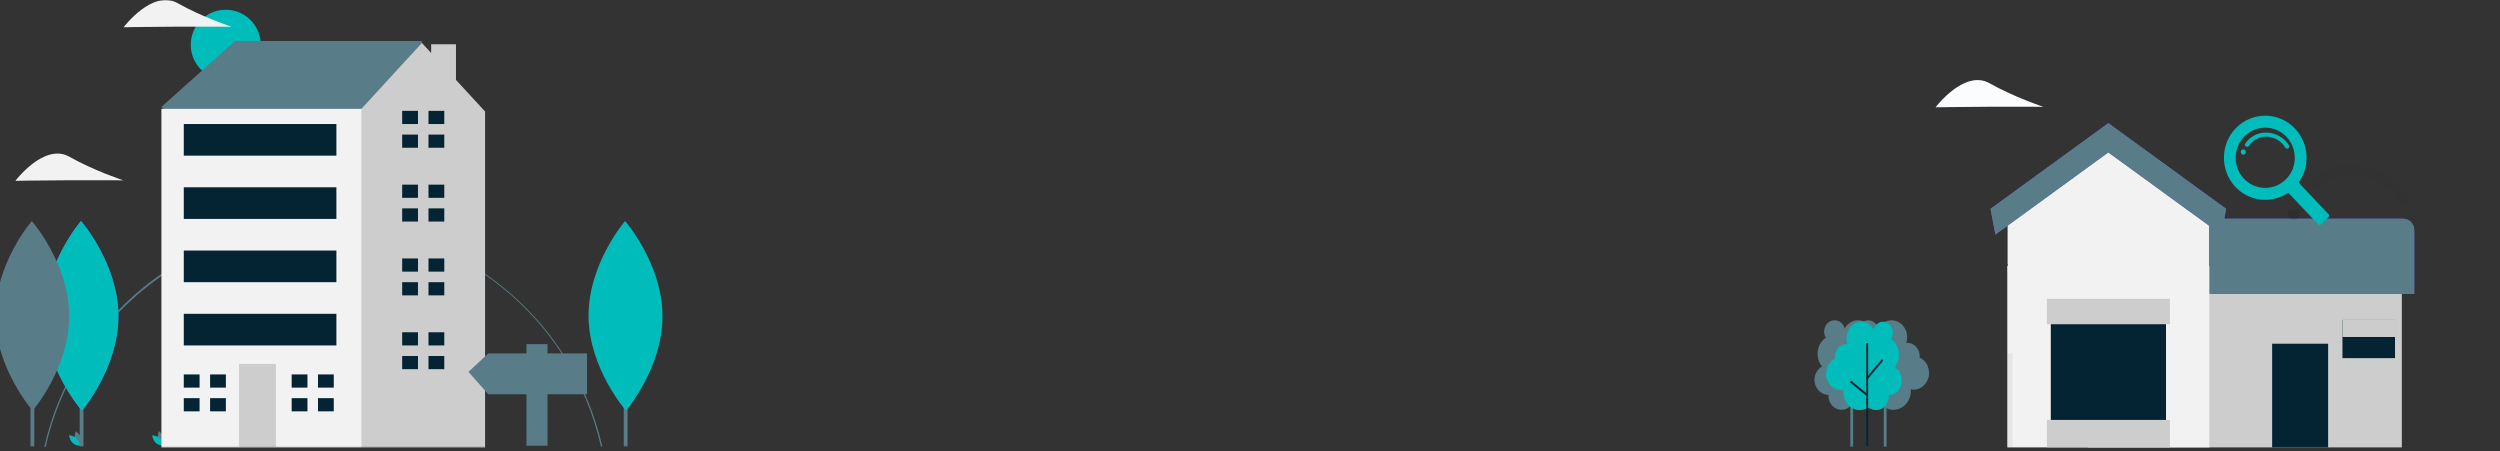
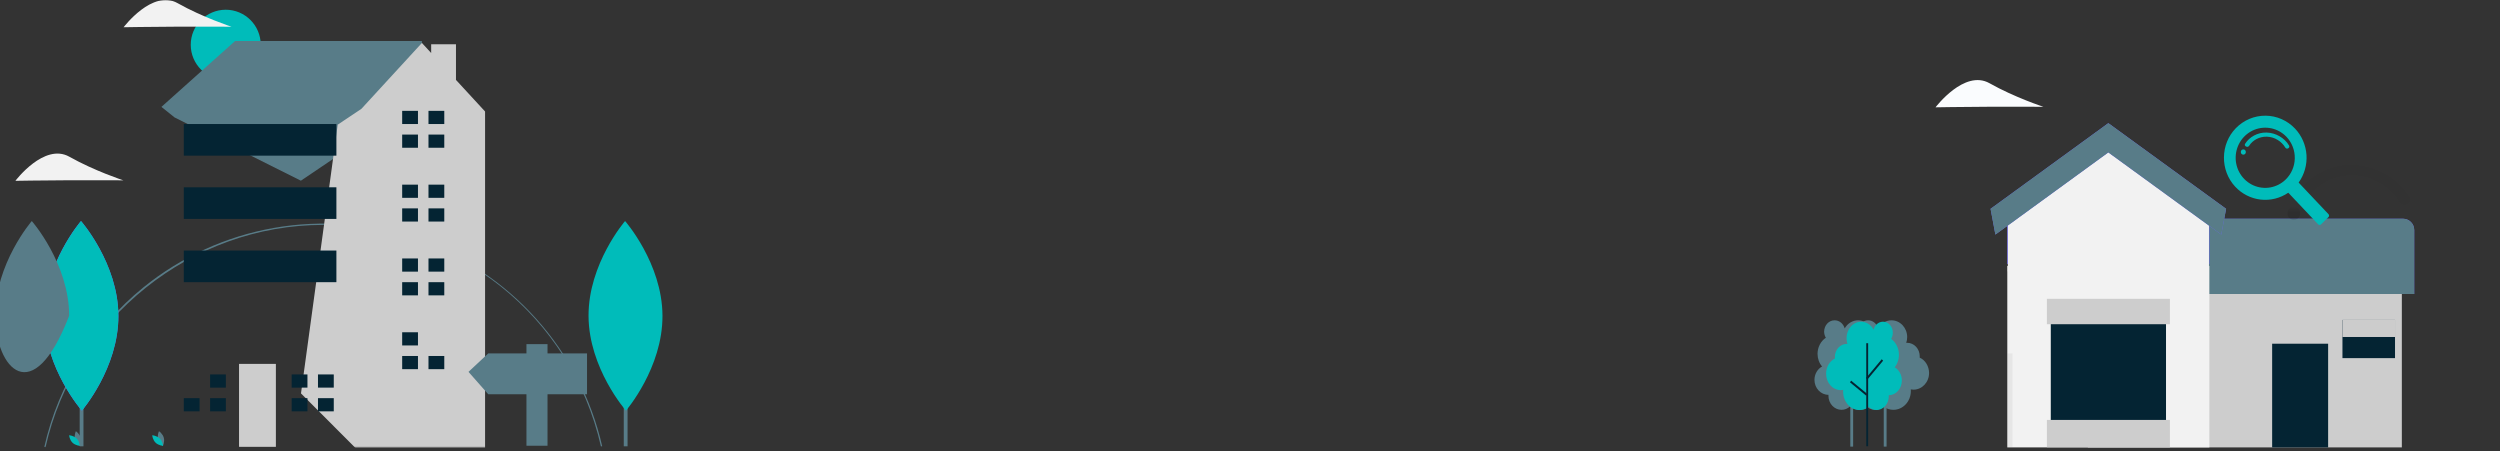
<svg xmlns="http://www.w3.org/2000/svg" width="1280" height="231" viewBox="0 0 1280 231" fill="none">
  <rect x="0" y="0" width="1280" height="231" fill="#333333" stroke="none" />
  <g clip-path="url(#clip0_2031_166)">
    <mask id="mask0_2031_166" style="mask-type:luminance" maskUnits="userSpaceOnUse" x="-22" y="0" width="375" height="229">
      <path d="M353 0H-22V229H353V0Z" fill="white" />
    </mask>
    <g mask="url(#mask0_2031_166)">
      <path d="M23.316 229L22.672 228.855C29.848 196.889 47.88 167.861 73.448 147.118C92.778 131.46 115.768 120.988 140.253 116.688C164.739 112.387 189.914 114.401 213.408 122.537C236.902 130.674 257.943 144.667 274.549 163.199C291.154 181.73 302.779 204.19 308.327 228.465L307.684 228.611C292.495 161.802 234.045 115.142 165.544 115.142C97.941 115.142 38.125 163.026 23.316 229Z" fill="#587C88" />
      <path d="M115.577 40.876C125.47 40.876 133.491 32.842 133.491 22.931C133.491 13.02 125.47 4.985 115.577 4.985C105.683 4.985 97.663 13.02 97.663 22.931C97.663 32.842 105.683 40.876 115.577 40.876Z" fill="#00BCBA" />
      <path d="M38.399 224.923C38.958 226.992 40.871 228.273 40.871 228.273C40.871 228.273 41.879 226.2 41.321 224.131C40.762 222.063 38.848 220.781 38.848 220.781C38.848 220.781 37.84 222.854 38.399 224.923Z" fill="#587C88" />
      <path d="M39.22 224.479C40.753 225.974 40.941 228.272 40.941 228.272C40.941 228.272 38.642 228.146 37.109 226.651C35.576 225.156 35.389 222.858 35.389 222.858C35.389 222.858 37.687 222.984 39.22 224.479Z" fill="#00BCBA" />
      <path d="M80.945 224.923C81.504 226.992 83.418 228.273 83.418 228.273C83.418 228.273 84.425 226.2 83.867 224.131C83.308 222.063 81.394 220.781 81.394 220.781C81.394 220.781 80.387 222.854 80.945 224.923Z" fill="#587C88" />
      <path d="M81.766 224.479C83.299 225.974 83.487 228.272 83.487 228.272C83.487 228.272 81.188 228.146 79.655 226.651C78.122 225.156 77.935 222.858 77.935 222.858C77.935 222.858 80.233 222.984 81.766 224.479Z" fill="#00BCBA" />
      <path d="M89.382 60.128L82.646 54.729L120.368 20.99H216.021V50.681L154.048 92.518L89.382 60.128Z" fill="#587C88" />
      <path d="M233.46 40.916V22.664H220.76V27.134L216.021 21.99L185.035 55.729L172.91 63.827L154.109 201.424L182.462 229.826H248.354V57.079L233.46 40.916Z" fill="#CDCDCD" />
-       <path d="M185.034 55.729H82.645V229.826H185.034V55.729Z" fill="#F2F2F2" />
      <path d="M141.25 186.314H122.389V228.826H141.25V186.314Z" fill="#CDCDCD" />
-       <path d="M102.181 198.46V191.712H94.097V198.46H101.507H102.181Z" fill="#042433" />
      <path d="M101.507 203.858H94.097V210.606H102.181V203.858H101.507Z" fill="#042433" />
      <path d="M115.653 191.712H107.569V198.46H115.653V191.712Z" fill="#042433" />
      <path d="M115.653 203.858H107.569V210.606H115.653V203.858Z" fill="#042433" />
      <path d="M157.416 198.46V191.712H149.333V198.46H156.743H157.416Z" fill="#042433" />
      <path d="M156.743 203.858H149.333V210.606H157.416V203.858H156.743Z" fill="#042433" />
      <path d="M170.889 191.712H162.806V198.46H170.889V191.712Z" fill="#042433" />
      <path d="M170.889 203.858H162.806V210.606H170.889V203.858Z" fill="#042433" />
      <path d="M214 63.502V56.754H205.917V63.502H213.327H214Z" fill="#042433" />
      <path d="M213.327 68.9H205.917V75.647H214V68.9H213.327Z" fill="#042433" />
      <path d="M227.472 56.754H219.389V63.502H227.472V56.754Z" fill="#042433" />
      <path d="M227.472 68.9H219.389V75.648H227.472V68.9Z" fill="#042433" />
      <path d="M214 101.29V94.542H205.917V101.29H213.327H214Z" fill="#042433" />
      <path d="M213.327 106.688H205.917V113.436H214V106.688H213.327Z" fill="#042433" />
      <path d="M227.472 94.542H219.389V101.29H227.472V94.542Z" fill="#042433" />
      <path d="M227.472 106.688H219.389V113.436H227.472V106.688Z" fill="#042433" />
      <path d="M214 139.079V132.331H205.917V139.079H213.327H214Z" fill="#042433" />
      <path d="M213.327 144.477H205.917V151.225H214V144.477H213.327Z" fill="#042433" />
      <path d="M227.472 132.33H219.389V139.078H227.472V132.33Z" fill="#042433" />
      <path d="M227.472 144.477H219.389V151.225H227.472V144.477Z" fill="#042433" />
      <path d="M214 176.867V170.119H205.917V176.867H213.327H214Z" fill="#042433" />
      <path d="M213.327 182.265H205.917V189.013H214V182.265H213.327Z" fill="#042433" />
-       <path d="M227.472 170.119H219.389V176.867H227.472V170.119Z" fill="#042433" />
      <path d="M227.472 182.265H219.389V189.013H227.472V182.265Z" fill="#042433" />
      <path d="M172.236 63.502H94.097V79.697H172.236V63.502Z" fill="#042433" />
      <path d="M172.236 95.892H94.097V112.087H172.236V95.892Z" fill="#042433" />
      <path d="M172.236 128.281H94.097V144.477H172.236V128.281Z" fill="#042433" />
-       <path d="M172.236 160.672H94.097V176.867H172.236V160.672Z" fill="#042433" />
      <path d="M42.736 151.854H40.798V228.523H42.736V151.854Z" fill="#587C88" />
      <path d="M60.618 161.625C60.741 188.434 41.912 210.254 41.912 210.254C41.912 210.254 22.884 188.609 22.76 161.799C22.637 134.99 41.466 113.169 41.466 113.169C41.466 113.169 60.494 134.815 60.618 161.625Z" fill="#6C63FF" />
      <path d="M60.618 161.625C60.741 188.434 41.912 210.254 41.912 210.254C41.912 210.254 22.884 188.609 22.76 161.799C22.637 134.99 41.466 113.169 41.466 113.169C41.466 113.169 60.494 134.815 60.618 161.625Z" fill="#00BCBA" />
-       <path d="M17.547 151.854H15.61V228.523H17.547V151.854Z" fill="#587C88" />
-       <path d="M35.429 161.625C35.552 188.434 16.724 210.254 16.724 210.254C16.724 210.254 -2.305 188.609 -2.428 161.799C-2.552 134.99 16.277 113.169 16.277 113.169C16.277 113.169 35.306 134.815 35.429 161.625Z" fill="#587C88" />
+       <path d="M35.429 161.625C16.724 210.254 -2.305 188.609 -2.428 161.799C-2.552 134.99 16.277 113.169 16.277 113.169C16.277 113.169 35.306 134.815 35.429 161.625Z" fill="#587C88" />
      <path d="M35.571 92.286C20.308 92.356 7.885 92.582 7.885 92.582C7.885 92.582 22.652 72.987 35.515 80.247C48.379 87.507 63.156 92.327 63.156 92.327C63.156 92.327 50.834 92.215 35.571 92.286Z" fill="#F2F2F2" />
      <path d="M90.98 13.652C75.717 13.723 63.294 13.948 63.294 13.948C63.294 13.948 78.061 -5.646 90.924 1.613C103.788 8.873 118.565 13.693 118.565 13.693C118.565 13.693 106.243 13.582 90.98 13.652Z" fill="#F2F2F2" />
      <path d="M321.307 151.854H319.369V228.523H321.307V151.854Z" fill="#587C88" />
      <path d="M339.189 161.625C339.312 188.434 320.484 210.254 320.484 210.254C320.484 210.254 301.455 188.609 301.332 161.799C301.208 134.99 320.037 113.169 320.037 113.169C320.037 113.169 339.066 134.815 339.189 161.625Z" fill="#00BCBA" />
      <path d="M249.988 180.933H269.542V176.205H280.331V180.933H300.559V201.873H280.331V228.216H269.542V201.873H249.988L239.873 190.39L249.988 180.933Z" fill="#587C88" />
    </g>
    <mask id="mask1_2031_166" style="mask-type:luminance" maskUnits="userSpaceOnUse" x="992" y="61" width="337" height="170">
      <path d="M1329 61H992V231H1329V61Z" fill="white" />
    </mask>
    <g mask="url(#mask1_2031_166)">
      <path d="M1229.74 144.195H1068.98V229.07H1229.74V144.195Z" fill="#CDCDCD" />
      <path d="M1079.46 111.994H1230.31C1231.84 111.994 1233.31 112.602 1234.39 113.682C1235.47 114.763 1236.08 116.229 1236.08 117.757V150.516H1079.46V111.994Z" fill="#6C63FF" />
      <path d="M1079.46 111.994H1230.31C1231.84 111.994 1233.31 112.602 1234.39 113.682C1235.47 114.763 1236.08 116.229 1236.08 117.757V150.516H1079.46V111.994Z" fill="#587C88" />
      <path d="M1131.19 103.378L1079.46 65.652L1027.74 103.378V135.159H1131.19V103.378Z" fill="#6C63FF" />
      <path d="M1131 105.622L1079.5 66L1028 105.622V139H1131V105.622Z" fill="#F2F2F2" />
      <path d="M1131.19 136.162H1027.74V229.07H1131.19V136.162Z" fill="#F2F2F2" />
      <path d="M1137.29 120.091L1079.46 78.027L1021.64 120.091L1019.17 106.919L1079.46 63.064L1139.76 106.919L1137.29 120.091Z" fill="#6C63FF" />
      <path d="M1137.29 120.091L1079.46 78.027L1021.64 120.091L1019.17 106.919L1079.46 63.064L1139.76 106.919L1137.29 120.091Z" fill="#587C88" />
      <path d="M1109 159H1050V228H1109V159Z" fill="#042433" />
      <path d="M1111 153H1048V166H1111V153Z" fill="#CDCDCD" />
      <path d="M1111 215H1048V229H1111V215Z" fill="#CDCDCD" />
      <path d="M1177.79 201.947C1177.93 201.947 1178.06 201.892 1178.16 201.794C1178.26 201.695 1178.31 201.562 1178.31 201.423C1178.31 201.284 1178.26 201.151 1178.16 201.053C1178.06 200.954 1177.93 200.899 1177.79 200.899C1177.65 200.899 1177.52 200.954 1177.42 201.053C1177.32 201.151 1177.27 201.284 1177.27 201.423C1177.27 201.562 1177.32 201.695 1177.42 201.794C1177.52 201.892 1177.65 201.947 1177.79 201.947Z" fill="#00FF00" />
      <path d="M1192 175.979H1163.34V229.07H1192V175.979Z" fill="#042433" />
      <path d="M1226.25 163.803H1199.34V183.362H1226.25V163.803Z" fill="#042433" />
      <path d="M1226.25 163.803H1199.34V172.535H1226.25V163.803Z" fill="#CCCCCC" />
      <path d="M1030.41 180.936H1027.78V229H1030.41V180.936Z" fill="url(#paint0_linear_2031_166)" />
      <path d="M1174.43 105.844C1170.13 105.844 1170.12 112.522 1174.43 112.522C1178.74 112.522 1178.74 105.844 1174.43 105.844Z" fill="url(#paint1_linear_2031_166)" />
      <path d="M1204.41 84.447C1192.83 84.185 1182.3 89.99 1176.7 98.767C1174.87 101.624 1180.06 104.15 1181.88 101.307C1186.52 94.052 1195.33 89.431 1204.85 89.686C1214.84 89.938 1223.93 95.648 1228.74 103.573C1230.57 106.581 1235.35 103.846 1233.54 100.856C1227.7 91.227 1216.37 84.716 1204.41 84.447Z" fill="url(#paint2_linear_2031_166)" />
    </g>
    <path d="M1018.69 54.652C1003.42 54.722 991 54.948 991 54.948C991 54.948 1005.77 35.354 1018.63 42.613C1031.49 49.873 1046.27 54.693 1046.27 54.693C1046.27 54.693 1033.95 54.581 1018.69 54.652Z" fill="#FAFCFE" />
    <path d="M1175.06 65.845C1173.1 63.773 1170.76 62.12 1168.17 60.984C1165.57 59.849 1162.78 59.252 1159.96 59.231C1157.13 59.209 1154.34 59.762 1151.73 60.858C1149.12 61.955 1146.75 63.571 1144.76 65.612C1136.75 73.834 1136.61 87.219 1144.45 95.608C1147.89 99.298 1152.51 101.629 1157.47 102.188C1162.44 102.747 1167.45 101.498 1171.6 98.663L1186.9 114.858C1186.99 114.957 1187.1 115.037 1187.23 115.092C1187.35 115.147 1187.49 115.177 1187.62 115.18C1187.76 115.183 1187.89 115.158 1188.02 115.108C1188.14 115.058 1188.26 114.983 1188.36 114.887L1192.17 111.155C1192.27 111.06 1192.34 110.946 1192.4 110.82C1192.45 110.694 1192.48 110.558 1192.48 110.42C1192.49 110.282 1192.46 110.145 1192.41 110.017C1192.36 109.889 1192.29 109.772 1192.2 109.672L1176.9 93.478C1179.83 89.387 1181.25 84.374 1180.92 79.321C1180.58 74.268 1178.51 69.497 1175.06 65.845ZM1170.29 91.886C1168.14 93.999 1165.41 95.413 1162.46 95.95C1159.51 96.486 1156.48 96.121 1153.73 94.9C1150.99 93.68 1148.66 91.658 1147.05 89.092C1145.43 86.525 1144.6 83.529 1144.66 80.481C1144.72 77.434 1145.66 74.473 1147.37 71.972C1149.09 69.471 1151.49 67.543 1154.28 66.431C1157.06 65.32 1160.11 65.074 1163.04 65.727C1165.96 66.379 1168.63 67.9 1170.71 70.096C1172.09 71.555 1173.17 73.275 1173.89 75.16C1174.62 77.044 1174.97 79.055 1174.93 81.079C1174.9 83.102 1174.47 85.098 1173.67 86.952C1172.87 88.807 1171.73 90.483 1170.29 91.886Z" fill="#00BCBA" />
    <path d="M1148.59 76.488C1146.88 76.488 1146.88 79.181 1148.59 79.181C1150.29 79.181 1150.29 76.488 1148.59 76.488Z" fill="#00BCBA" />
    <path d="M1160.45 67.866C1155.87 67.76 1151.7 70.101 1149.48 73.639C1148.76 74.791 1150.82 75.81 1151.54 74.663C1153.37 71.738 1156.86 69.875 1160.63 69.978C1164.58 70.079 1168.18 72.382 1170.09 75.577C1170.81 76.79 1172.7 75.687 1171.99 74.482C1169.67 70.602 1165.19 67.975 1160.45 67.866Z" fill="#00BCBA" />
    <path d="M950.025 187.647C948.537 185.89 947.707 183.571 947.705 181.16C947.713 179.497 948.11 177.865 948.857 176.422C949.604 174.98 950.674 173.776 951.965 172.929C951.386 171.997 951.077 170.891 951.077 169.759C951.089 168.99 951.238 168.231 951.514 167.525C951.791 166.819 952.19 166.18 952.689 165.645C953.188 165.111 953.777 164.69 954.423 164.408C955.069 164.126 955.758 163.988 956.452 164.001C957.599 163.988 958.718 164.384 959.646 165.13C960.574 165.875 961.262 166.932 961.607 168.143C962.34 166.865 963.354 165.815 964.553 165.09C965.753 164.366 967.099 163.991 968.464 164.001C972.886 164.001 976.471 167.841 976.471 172.58C976.472 173.592 976.306 174.595 975.982 175.541C976.143 175.541 976.307 175.514 976.471 175.514C980.022 175.514 982.898 178.614 982.898 182.4C982.899 182.632 982.888 182.863 982.867 183.094C984.282 183.728 985.495 184.813 986.354 186.212C987.212 187.611 987.677 189.26 987.69 190.952C987.69 195.676 984.118 199.505 979.708 199.505C979.239 199.505 978.771 199.461 978.31 199.373C978.334 199.656 978.348 199.947 978.348 200.237C978.348 205.535 974.339 209.832 969.391 209.832C967.581 209.832 965.812 209.236 964.309 208.119C963.088 209.229 961.557 209.833 959.979 209.828C956.285 209.828 953.29 206.62 953.29 202.659C953.29 202.489 953.29 202.318 953.314 202.152H953.29C949.333 202.152 946.125 198.714 946.125 194.475C946.135 193.047 946.506 191.65 947.195 190.443C947.885 189.236 948.865 188.268 950.025 187.647Z" fill="#587C88" />
    <path d="M965.926 175.338H964.479V228.664H965.926V175.338Z" fill="#587C88" />
    <path d="M932.9 187.647C931.412 185.89 930.582 183.571 930.58 181.16C930.588 179.497 930.985 177.865 931.732 176.422C932.479 174.98 933.549 173.776 934.84 172.929C934.261 171.997 933.952 170.891 933.952 169.759C933.964 168.99 934.113 168.231 934.389 167.525C934.666 166.819 935.065 166.18 935.564 165.645C936.063 165.111 936.652 164.69 937.298 164.408C937.944 164.126 938.633 163.988 939.327 164.001C940.474 163.988 941.593 164.384 942.521 165.13C943.449 165.875 944.137 166.932 944.482 168.143C945.215 166.865 946.229 165.815 947.428 165.09C948.628 164.366 949.974 163.991 951.339 164.001C955.761 164.001 959.346 167.841 959.346 172.58C959.347 173.592 959.181 174.595 958.857 175.541C959.018 175.541 959.182 175.514 959.346 175.514C962.897 175.514 965.773 178.614 965.773 182.4C965.774 182.632 965.763 182.863 965.742 183.094C967.157 183.728 968.37 184.813 969.229 186.212C970.087 187.611 970.552 189.26 970.565 190.952C970.565 195.676 966.993 199.505 962.583 199.505C962.114 199.505 961.646 199.461 961.185 199.373C961.209 199.656 961.223 199.947 961.223 200.237C961.223 205.535 957.214 209.832 952.266 209.832C950.456 209.832 948.687 209.236 947.184 208.119C945.963 209.229 944.432 209.833 942.854 209.828C939.16 209.828 936.165 206.62 936.165 202.659C936.165 202.489 936.165 202.318 936.189 202.152H936.165C932.208 202.152 929 198.714 929 194.475C929.01 193.047 929.381 191.65 930.07 190.443C930.76 189.236 931.74 188.268 932.9 187.647Z" fill="#587C88" />
    <path d="M948.801 175.338H947.354V228.664H948.801V175.338Z" fill="#587C88" />
    <path d="M970.085 188.054C970.911 187.007 971.524 185.776 971.884 184.443C972.243 183.111 972.34 181.709 972.168 180.331C971.997 178.953 971.56 177.632 970.889 176.458C970.217 175.283 969.326 174.282 968.275 173.523C968.818 172.591 969.105 171.505 969.103 170.395C969.136 169.04 968.719 167.718 967.932 166.68C967.144 165.643 966.041 164.961 964.831 164.765C963.621 164.569 962.387 164.871 961.365 165.615C960.343 166.359 959.602 167.494 959.283 168.803C958.631 167.562 957.697 166.532 956.576 165.814C955.454 165.096 954.182 164.716 952.887 164.711C950.887 164.741 948.979 165.65 947.582 167.238C946.185 168.826 945.413 170.964 945.436 173.182C945.435 174.178 945.59 175.166 945.894 176.103C945.743 176.103 945.59 176.076 945.436 176.076C943.828 176.097 942.294 176.824 941.17 178.099C940.046 179.373 939.424 181.091 939.442 182.873C939.442 183.106 939.442 183.334 939.474 183.559C938.127 184.229 936.985 185.318 936.185 186.694C935.386 188.069 934.965 189.673 934.972 191.31C934.951 193.523 935.723 195.655 937.119 197.238C938.514 198.821 940.42 199.724 942.416 199.75C942.849 199.749 943.28 199.707 943.706 199.622C943.685 199.905 943.671 200.187 943.671 200.474C943.671 205.706 947.41 209.945 952.024 209.945C953.729 209.946 955.392 209.357 956.78 208.259C957.897 209.343 959.33 209.94 960.813 209.941C961.642 209.931 962.461 209.74 963.224 209.379C963.986 209.018 964.677 208.494 965.256 207.837C965.836 207.18 966.293 206.402 966.602 205.549C966.91 204.696 967.065 203.784 967.055 202.865C967.055 202.695 967.055 202.528 967.034 202.361H967.055C967.943 202.35 968.82 202.145 969.636 201.758C970.452 201.371 971.192 200.81 971.812 200.106C972.433 199.402 972.922 198.57 973.253 197.656C973.583 196.743 973.748 195.766 973.738 194.782C973.739 193.398 973.4 192.04 972.756 190.854C972.113 189.669 971.189 188.7 970.085 188.054Z" fill="#00BCBA" />
    <path d="M956.494 175.722H955.519V228.482H956.494V175.722Z" fill="#042433" />
    <path d="M963.445 183.938L955.436 193.529L956.151 194.263L964.16 184.673L963.445 183.938Z" fill="#042433" />
    <path d="M947.775 194.885L947.193 195.753L955.498 202.592L956.08 201.724L947.775 194.885Z" fill="#042433" />
  </g>
  <defs>
    <linearGradient id="paint0_linear_2031_166" x1="1306" y1="23574.6" x2="1306" y2="16960.5" gradientUnits="userSpaceOnUse">
      <stop stop-color="#808080" stop-opacity="0.25" />
      <stop offset="0.54" stop-color="#808080" stop-opacity="0.12" />
      <stop offset="1" stop-color="#808080" stop-opacity="0.1" />
    </linearGradient>
    <linearGradient id="paint1_linear_2031_166" x1="1174.43" y1="112.525" x2="1174.43" y2="105.844" gradientUnits="userSpaceOnUse">
      <stop stop-opacity="0.12" />
      <stop offset="0.55" stop-opacity="0.09" />
      <stop offset="1" stop-opacity="0.02" />
    </linearGradient>
    <linearGradient id="paint2_linear_2031_166" x1="44750.8" y1="7750.18" x2="44750.8" y2="6554.86" gradientUnits="userSpaceOnUse">
      <stop stop-opacity="0.12" />
      <stop offset="0.55" stop-opacity="0.09" />
      <stop offset="1" stop-opacity="0.02" />
    </linearGradient>
    <clipPath id="clip0_2031_166">
      <rect width="1280" height="231" fill="white" />
    </clipPath>
  </defs>
</svg>